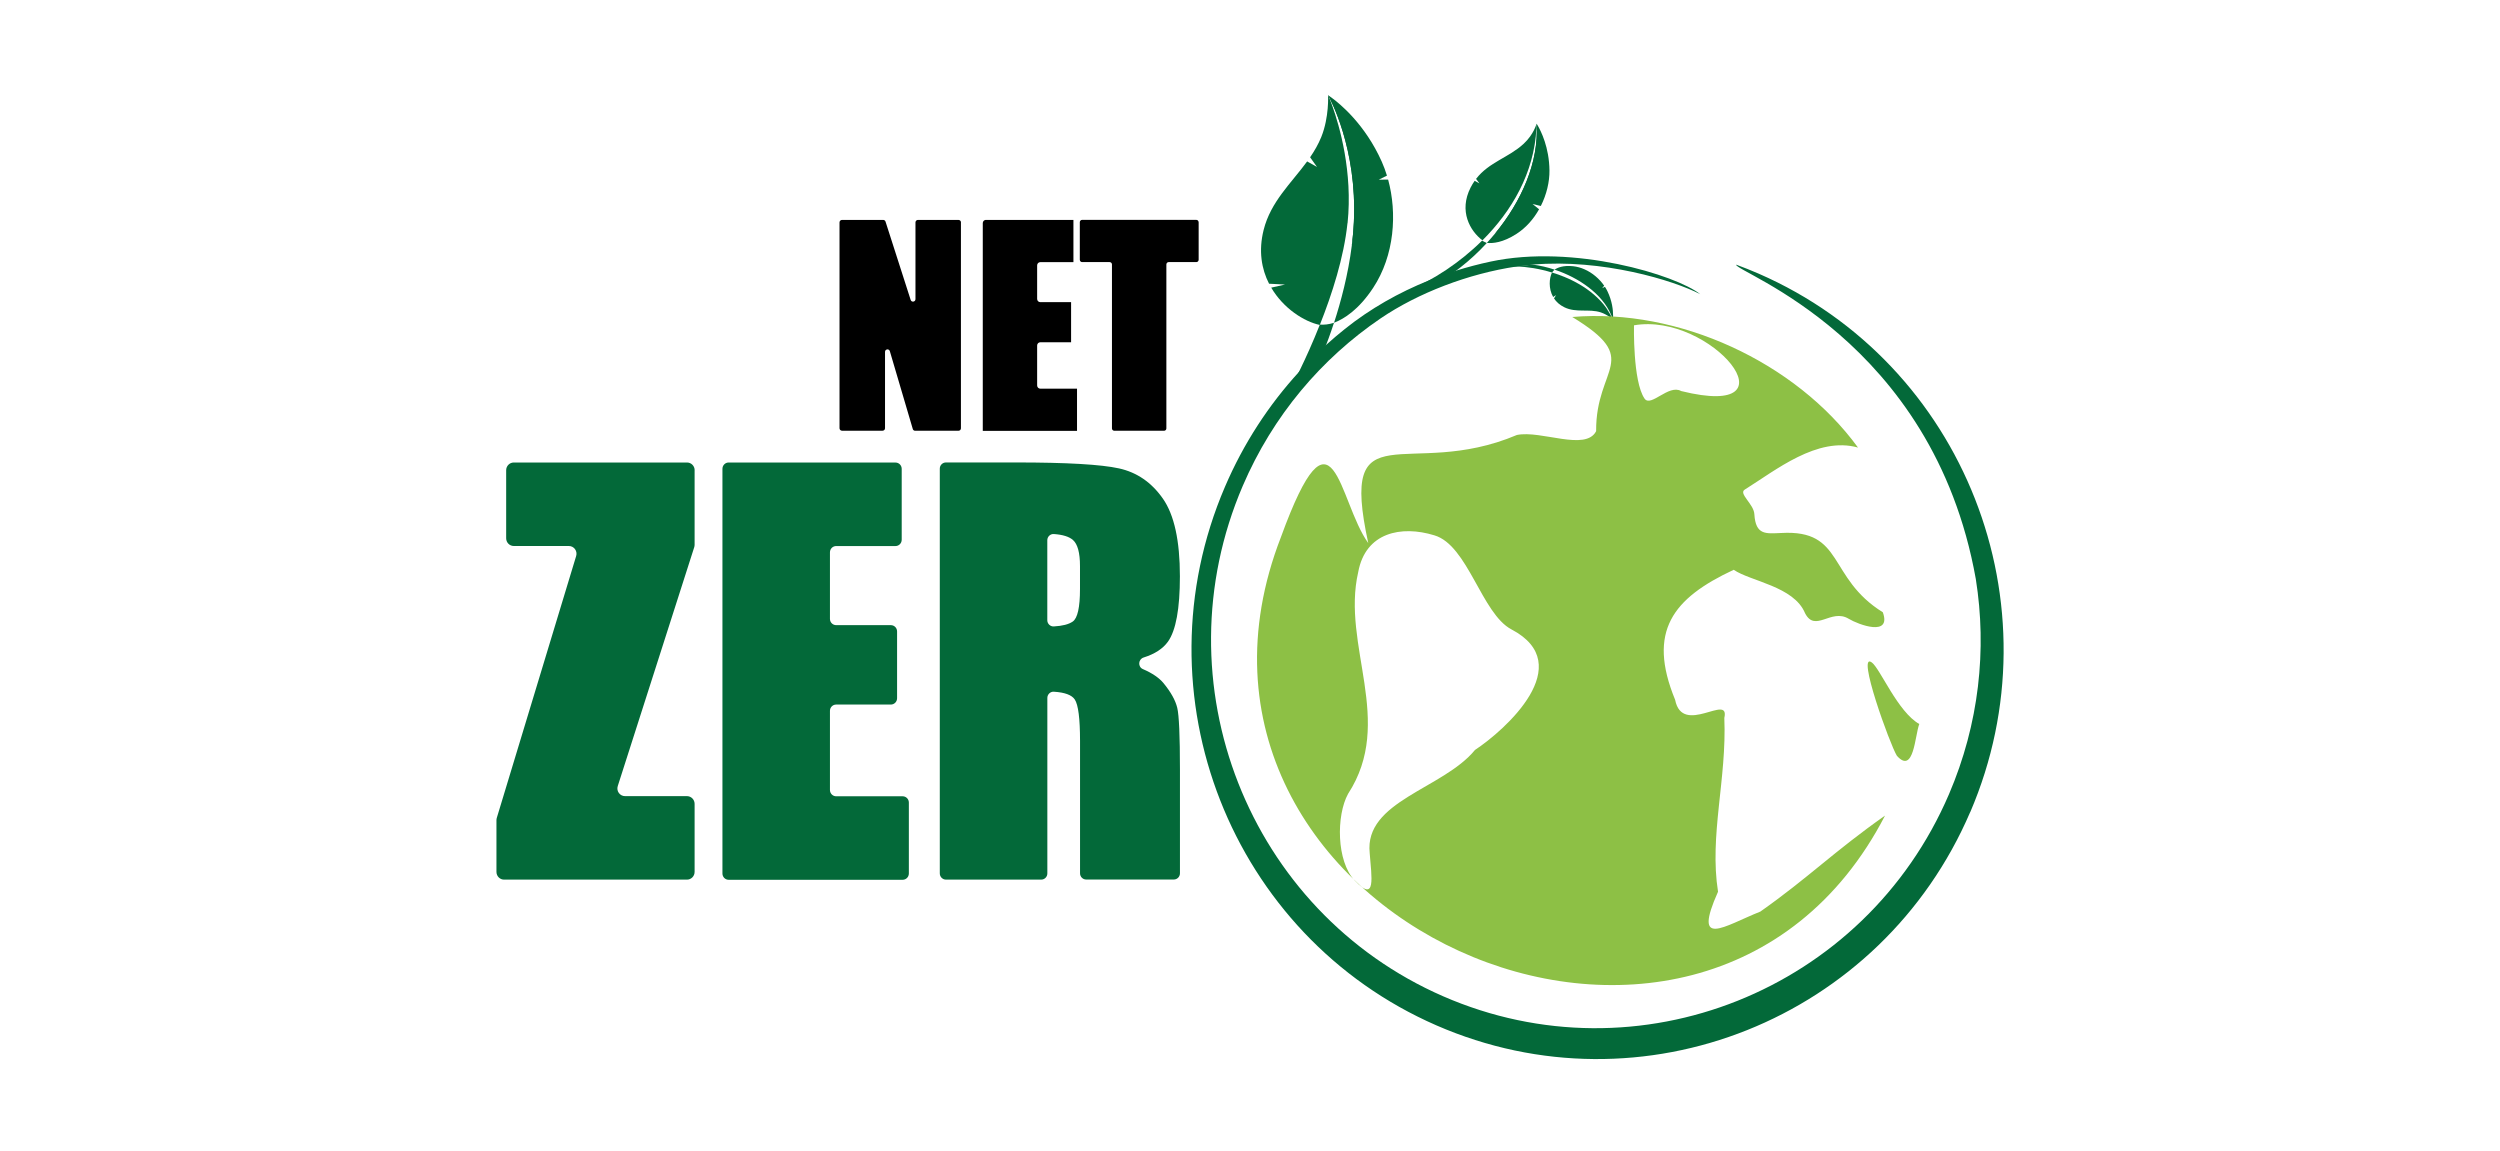
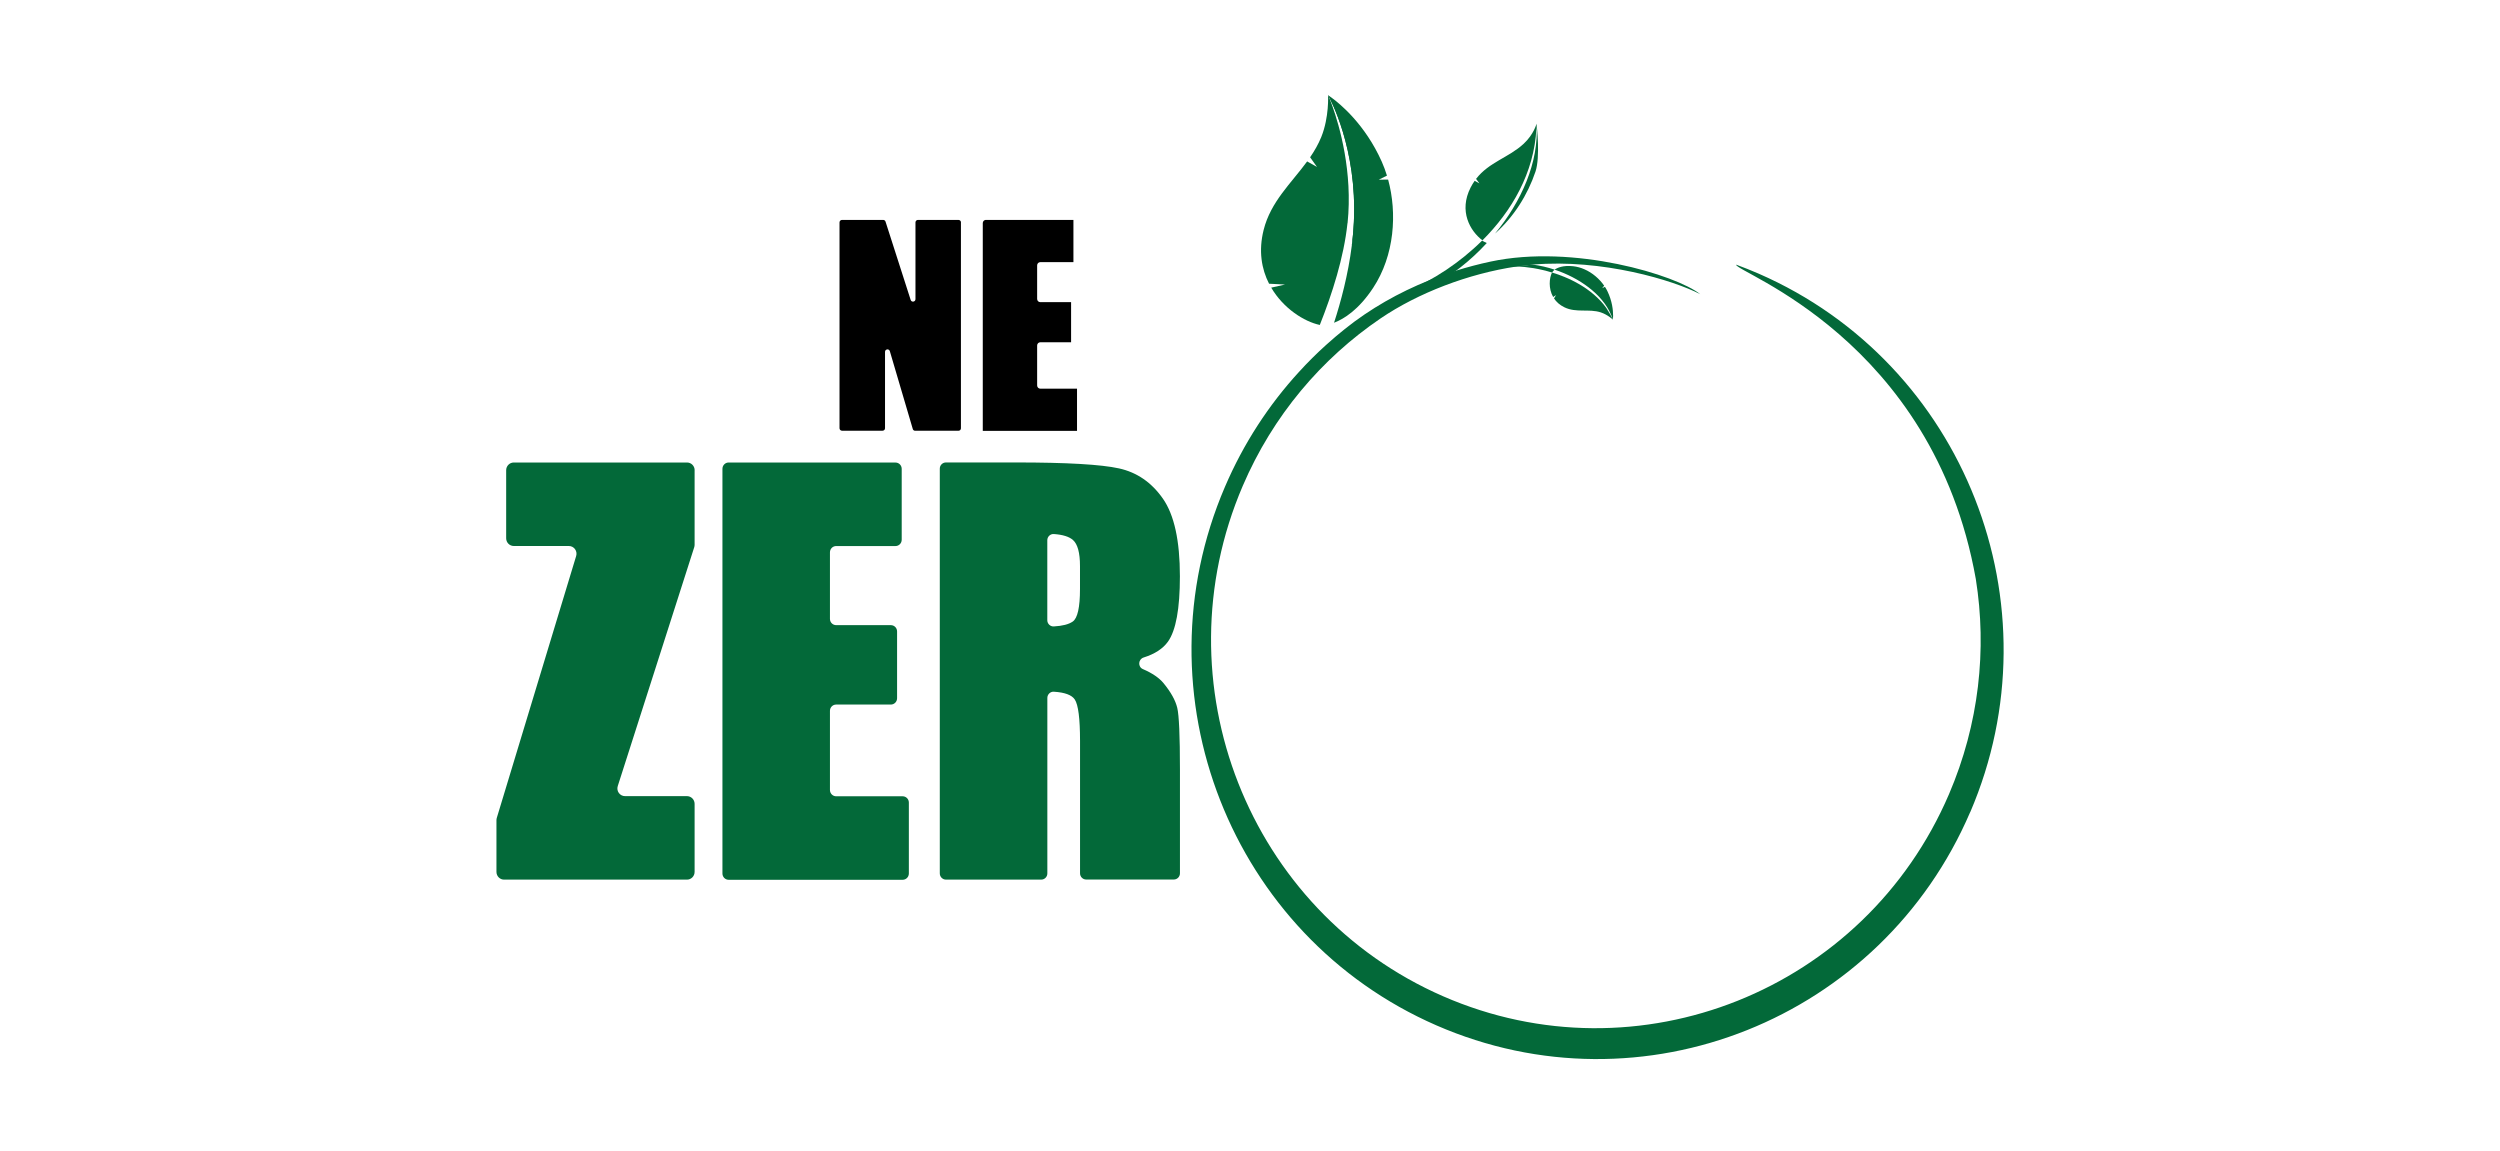
<svg xmlns="http://www.w3.org/2000/svg" id="Layer_1" viewBox="0 0 556 256">
  <defs>
    <style>.cls-1{fill:#036939;}.cls-2{fill:#8dc045;}</style>
  </defs>
  <path class="cls-1" d="M154.48,104.58v16.58c0,.18-.03,.36-.08,.53l-17.01,53.13c-.36,1.11,.46,2.24,1.62,2.24h13.77c.94,0,1.7,.77,1.7,1.72v15.13c0,.95-.76,1.72-1.7,1.72h-40.67c-.94,0-1.7-.77-1.7-1.72v-11.49c0-.17,.03-.34,.07-.5l17.66-58.27c.33-1.1-.48-2.22-1.63-2.22h-12.24c-.94,0-1.7-.77-1.7-1.72v-15.13c0-.95,.76-1.72,1.7-1.72h38.52c.94,0,1.7,.77,1.7,1.72" />
  <path class="cls-1" d="M162.05,102.87h37.11c.76,0,1.38,.62,1.38,1.4v15.77c0,.77-.62,1.4-1.38,1.4h-13.2c-.76,0-1.38,.62-1.38,1.4v14.8c0,.77,.62,1.39,1.38,1.39h12.17c.76,0,1.38,.62,1.38,1.4v14.86c0,.77-.62,1.4-1.38,1.4h-12.17c-.76,0-1.38,.62-1.38,1.39v17.61c0,.77,.62,1.4,1.38,1.4h14.79c.76,0,1.38,.62,1.38,1.4v15.77c0,.77-.62,1.4-1.38,1.4h-38.7c-.76,0-1.38-.62-1.38-1.4V104.26c0-.77,.62-1.4,1.38-1.4" />
  <path class="cls-1" d="M232.92,120.16v17.78c0,.79,.66,1.42,1.44,1.38,1.93-.11,3.33-.47,4.21-1.08,1.08-.74,1.62-3.16,1.62-7.25v-5.1c0-2.94-.52-4.87-1.56-5.79-.85-.75-2.27-1.19-4.26-1.33-.78-.05-1.45,.58-1.45,1.38m-23.91-15.92c0-.76,.61-1.38,1.37-1.38h15.56c11.29,0,18.93,.44,22.92,1.32,3.99,.88,7.25,3.12,9.77,6.73,2.52,3.61,3.78,9.37,3.78,17.27,0,7.22-.89,12.07-2.67,14.55-1.12,1.56-2.92,2.73-5.4,3.51-1.21,.38-1.33,2.08-.16,2.58,2.09,.9,3.62,1.95,4.6,3.14,1.63,1.99,2.64,3.81,3.04,5.47,.4,1.66,.6,6.24,.6,13.72v23.09c0,.76-.61,1.38-1.37,1.38h-19.48c-.76,0-1.37-.62-1.37-1.38v-29.44c0-4.97-.39-8.04-1.17-9.22-.66-1-2.21-1.58-4.66-1.73-.78-.05-1.44,.59-1.44,1.38v39.03c0,.76-.61,1.38-1.37,1.38h-21.18c-.75,0-1.37-.62-1.37-1.38V104.24Z" />
  <path d="M213.71,49.46v45.79c0,.31-.24,.55-.55,.55h-9.64c-.24,0-.46-.16-.52-.4l-5.1-17.3c-.18-.61-1.07-.48-1.07,.16v16.98c0,.31-.24,.55-.55,.55h-9.02c-.3,0-.55-.25-.55-.55V49.46c0-.3,.24-.55,.55-.55h9.16c.24,0,.45,.15,.52,.38l5.59,17.41c.19,.6,1.07,.46,1.07-.17v-17.07c0-.3,.24-.55,.55-.55h9.02c.3,0,.55,.25,.55,.55" />
  <path d="M219.27,48.91h19.46v9.39h-7.37c-.39,0-.7,.32-.7,.71v7.48c0,.39,.31,.71,.7,.71h6.85v8.92h-6.85c-.39,0-.7,.32-.7,.71v8.9c0,.39,.31,.71,.7,.71h8.17v9.39h-20.96V49.61c0-.39,.32-.71,.7-.71" />
-   <path d="M266.58,49.42v8.35c0,.29-.23,.52-.52,.52h-6.15c-.28,0-.51,.23-.51,.52v36.47c0,.29-.23,.52-.52,.52h-11.06c-.28,0-.52-.23-.52-.52V58.81c0-.29-.23-.52-.52-.52h-6.12c-.28,0-.51-.23-.51-.52v-8.35c0-.29,.23-.52,.51-.52h25.39c.29,0,.52,.23,.52,.52" />
  <path class="cls-1" d="M438.17,180.61c-19.79,46.12-72.99,67.39-118.72,47.43-45.73-19.95-66.81-73.62-47.03-119.75,4.14-9.67,9.76-18.25,16.48-25.58,1.92-2.11,3.94-4.12,6.04-6.01,1.35-1.22,2.74-2.4,4.15-3.53,5.65-4.52,12.02-8.13,18.73-10.82,1.98-.8,4-1.52,6.03-2.16,2.52-.79,5.07-1.46,7.64-2.01,18.5-3.96,41.29,2.99,46.64,7.25-5.88-3.08-21.81-7.91-37.26-6.58-.73,.06-1.45,.14-2.18,.23-.46,.06-.93,.12-1.4,.19-10.73,1.59-21.94,5.9-30.24,11.54-13.11,8.91-23.94,21.57-30.67,37.27-18.75,43.72,1.23,94.58,44.57,113.49,43.34,18.91,93.77-1.24,112.51-44.95,6.7-15.64,8.46-32.18,5.96-47.85-9.56-53.58-53.83-68.34-53.29-69.91,1.68,.61,3.35,1.29,5.02,2.01,45.73,19.96,66.81,73.63,47.03,119.76" />
  <path class="cls-1" d="M299.68,49.62c-.79,7.62-3.45,15.85-6.12,22.56,0,.03-.02,.06-.03,.09-3.48-.74-8.1-3.67-10.81-8.3l3.08-.69-3.56-.18c-1.67-3.27-2.38-7.31-1.2-11.99,1.58-6.28,6.15-10.39,9.67-15.21l2.19,1.23-1.53-2.15c.97-1.42,1.83-2.9,2.49-4.53,1.78-4.42,1.5-9.29,1.5-9.29,0,0,0,0,.01,.01,0,0,0,.02,.02,.03,0,0,.34,.75,.83,2.11,.03,.08,.06,.17,.09,.25,1.59,4.45,4.57,14.68,3.39,26.07" />
  <path class="cls-1" d="M302.19,39.99c.2,4.58-.44,9.69-1.55,14.61,.22-1.73,.38-3.47,.46-5.23,.77-16.48-5.4-27.61-5.71-28.15,.09,.13,.34,.48,.61,.83,1.98,2.61,5.92,11.62,6.19,17.95" />
  <path class="cls-1" d="M308.46,39.06l-1.83,.9,2.09-.02c2.03,7.47,1.44,16.85-3.34,24.09-3.22,4.88-6.49,6.91-8.69,7.75,1.51-4.64,3.14-10.72,3.95-17.16,.22-1.73,.38-3.47,.46-5.23,.77-16.48-5.4-27.61-5.71-28.15l-.02-.02s.34,.75,.83,2.1c-.14-.36-.27-.69-.38-.99-.18-.47-.35-.87-.47-1.15,0,0,0,0,.01,0,.06,.03,.3,.19,.7,.48,1.96,1.42,7.55,6.01,11.25,14.31,.43,.98,.82,2.01,1.15,3.1" />
  <path class="cls-1" d="M341.73,27.5s0,.01,0,.03h0c.06,.52,.84,7.38-.23,10.61-1.74,5.19-4.84,10.11-9,13.8,5.83-7.07,9.8-15.88,9.23-24.35,0,.18,0,.36-.01,.53,0,.13-.01,.26-.02,.39h0c-.48,9.92-5.47,18.42-12,24.94-2.73-2.05-5.33-6.49-2.62-11.77,.27-.53,.57-1.01,.89-1.47l1.05,.57-.74-1c2.9-3.75,7.27-4.73,10.58-7.8,2.28-2.12,2.87-4.47,2.87-4.47" />
-   <path class="cls-1" d="M344.6,37.92c.03,2.49-.62,5.31-1.92,7.89l-1.84-.44,1.45,1.17c-1.21,2.16-2.89,4.1-5.03,5.48-3.01,1.95-5.3,2.14-6.58,2,.62-.68,1.23-1.37,1.82-2.09,5.83-7.07,9.8-15.88,9.23-24.35,0,0,0-.02,0-.02,0,0,0-.01,0-.02h0s0-.03,0-.03c0,0,.1,.14,.26,.41,.7,1.19,2.56,4.85,2.61,10" />
  <path class="cls-1" d="M358.71,71.08s-1.19-1.12-2.71-1.61c-2.63-.85-5.43,.15-8.06-1.12-1.06-.51-1.81-1.2-2.33-1.98l.46-.74-.65,.42c-1.07-1.89-.88-4.17-.25-5.45,.91,.28,1.82,.6,2.72,.97,2.36,.97,4.65,2.27,6.58,3.93,1.04,.89,1.98,1.88,2.77,2.99,.6,.97,1.24,2.11,1.47,2.56,0,0,0,.01,0,.02" />
  <path class="cls-1" d="M357.24,68.5c.6,.96,1.24,2.11,1.47,2.56l-1.47-2.56Z" />
  <path class="cls-1" d="M358.31,70c.2,.39,.33,.75,.4,1.07-.11-.36-.24-.72-.4-1.07" />
  <path class="cls-1" d="M357.24,68.5c.6,.96,1.24,2.11,1.47,2.56l-1.47-2.56Z" />
  <path class="cls-1" d="M358.76,70.15c0,.27-.01,.48-.03,.64-.01,.19-.03,.29-.03,.29,0,0,0-.01,0-.02-.11-.36-.24-.72-.4-1.06-1.96-4.61-7.07-8.21-12.56-10.03,.61-.42,1.89-1.01,4.13-.76,.85,.09,1.69,.32,2.46,.66,1.84,.79,3.4,2.17,4.44,3.67l-.45,.54,.62-.29c.21,.32,.39,.64,.55,.97,1.08,2.23,1.26,4.26,1.26,5.39" />
  <path class="cls-1" d="M345.17,60.61c-2.82-.86-5.6-1.29-7.89-1.34,.47-.07,.94-.13,1.4-.19,.73-.09,1.45-.16,2.18-.23,1.62,.2,3.26,.58,4.89,1.12-.15,.11-.55,.55-.58,.63" />
  <path class="cls-1" d="M340.87,58.85c-.73,.06-1.45,.14-2.18,.23-.47,.06-.93,.12-1.4,.19-.37,0-.73,0-1.08,0l.33-.55c1.37-.12,2.84-.08,4.33,.12" />
  <path class="cls-1" d="M330.66,54.05c-3.71,4.04-8,7.37-12.27,9.55l-5.16,1c5.48-2.33,11.38-6.12,16.39-11.09,.25,.15,.58,.33,1.04,.54" />
-   <path class="cls-1" d="M296.68,71.78c-1.71,5.24-3.25,8.65-3.25,8.65l-6.23,5.59s3.18-5.83,6.34-13.83c.93,.07,1.98-.03,3.13-.4" />
-   <path class="cls-2" d="M421.88,168.1c3.79,4.22,4-4.62,4.97-7.08-4.77-2.67-8.7-12.31-10.55-13.68-3.54-2.63,4.07,18.38,5.57,20.75" />
-   <path class="cls-2" d="M373.89,86.97c-2.8-1.59-6.76,3.71-8.15,1.67-2.63-3.85-2.34-16.29-2.34-16.29,17.07-2.99,37.01,21.19,10.49,14.62m-45.85,79.82c-7.11,8.68-24.66,11.35-23.42,22.93,.4,5.38,1.51,11.23-3.36,6.08-4.04-4.27-4.1-14.42-1.45-19.25,10.47-16.11-1.52-32.98,2.26-49.33,1.62-8.81,9.55-10.44,16.94-8.16,7.47,2.21,10.5,17.43,17.14,20.92,14.91,7.84-1.45,22.42-8.11,26.81m63.5,35.93c-8.19,3.27-15.17,8.41-9.45-4.4-1.97-12.52,1.97-25.04,1.4-38.65,1.3-5.66-9.32,4.17-10.94-4.03-6.27-15.26-.52-22.59,13.03-28.92,3.69,2.56,13.39,3.66,15.86,9.65,2.26,4.41,5.8-1.13,9.7,1.24,2.23,1.35,9.58,4.05,7.6-1.44-12.41-7.71-8.49-18.45-22.61-17.63-3.35,.13-5.68,.56-5.96-4.19-.13-2.28-3.58-4.56-2.14-5.46,6.88-4.29,16.14-11.89,25.19-9.35-13.83-19-39.94-31.06-63.55-29.04,15.78,9.61,5.2,10.89,5.31,25.39-2.31,4.54-12.23-.26-17.62,.85-24.33,10.32-39.66-6.27-33.06,24.04-6.69-9.26-7.67-33.58-19.43-1.3-32.53,83.87,93.5,140.9,134.36,61.91-11.38,8-17.09,13.86-27.69,21.32" />
</svg>